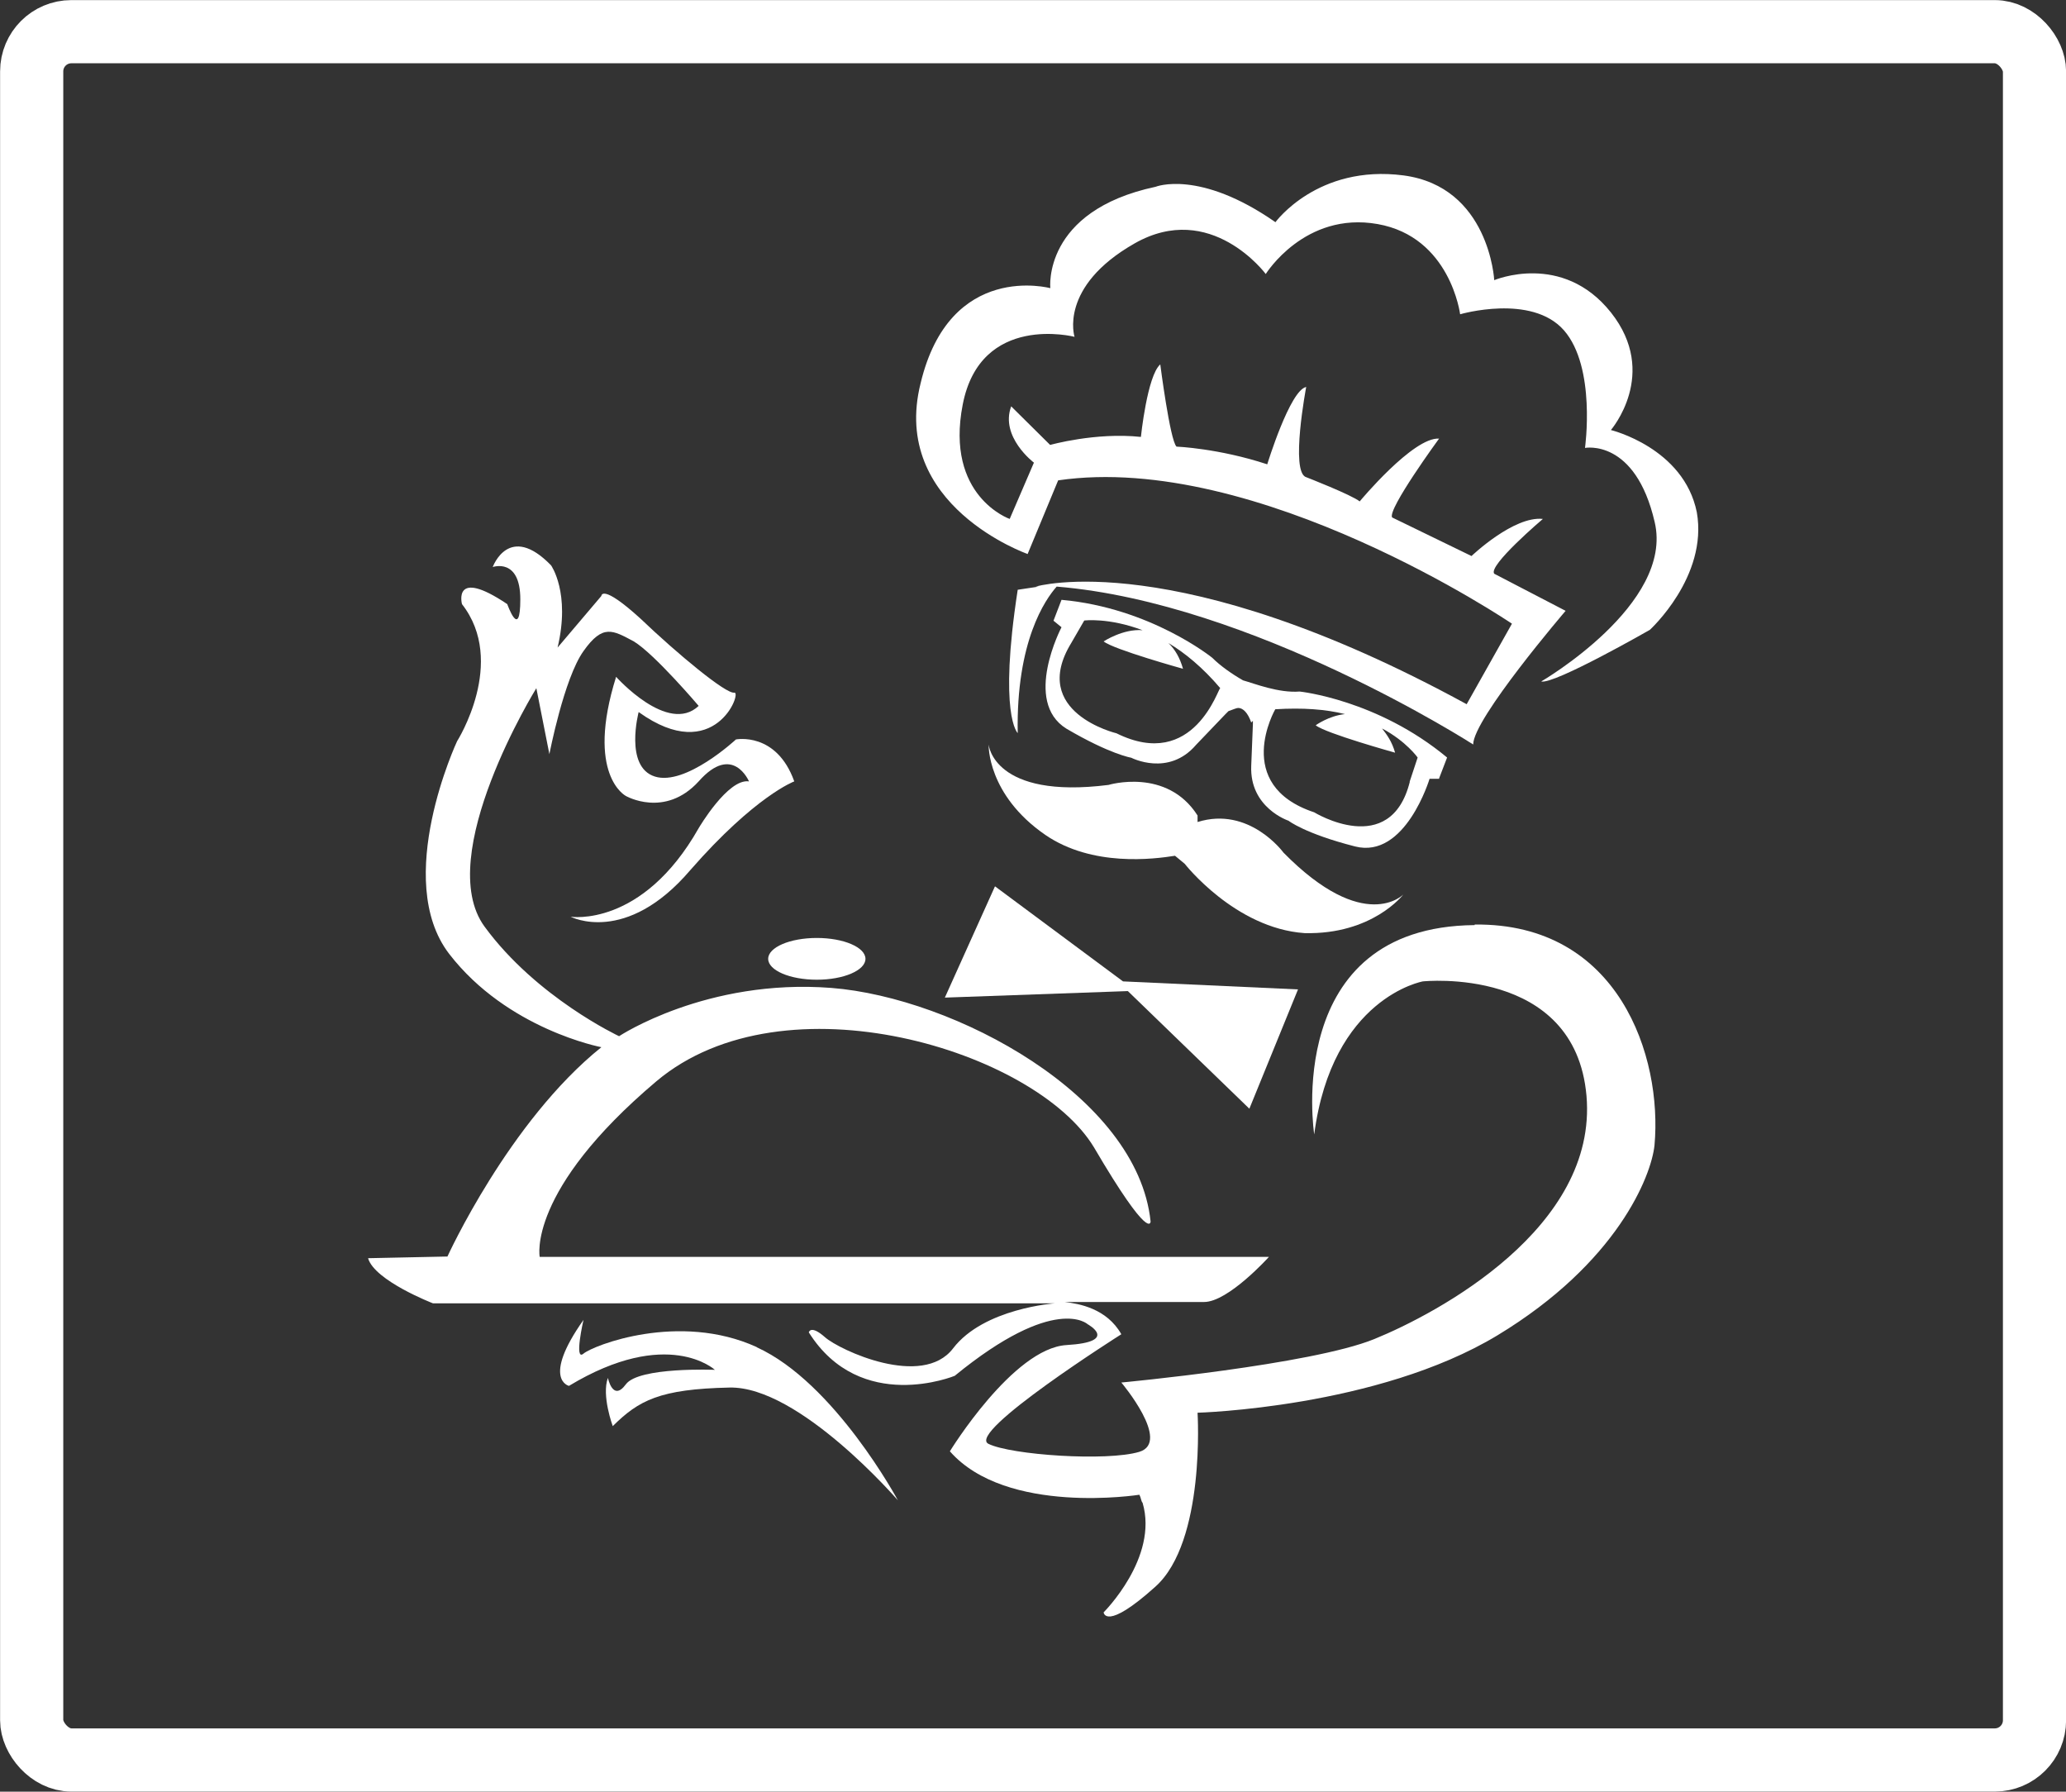
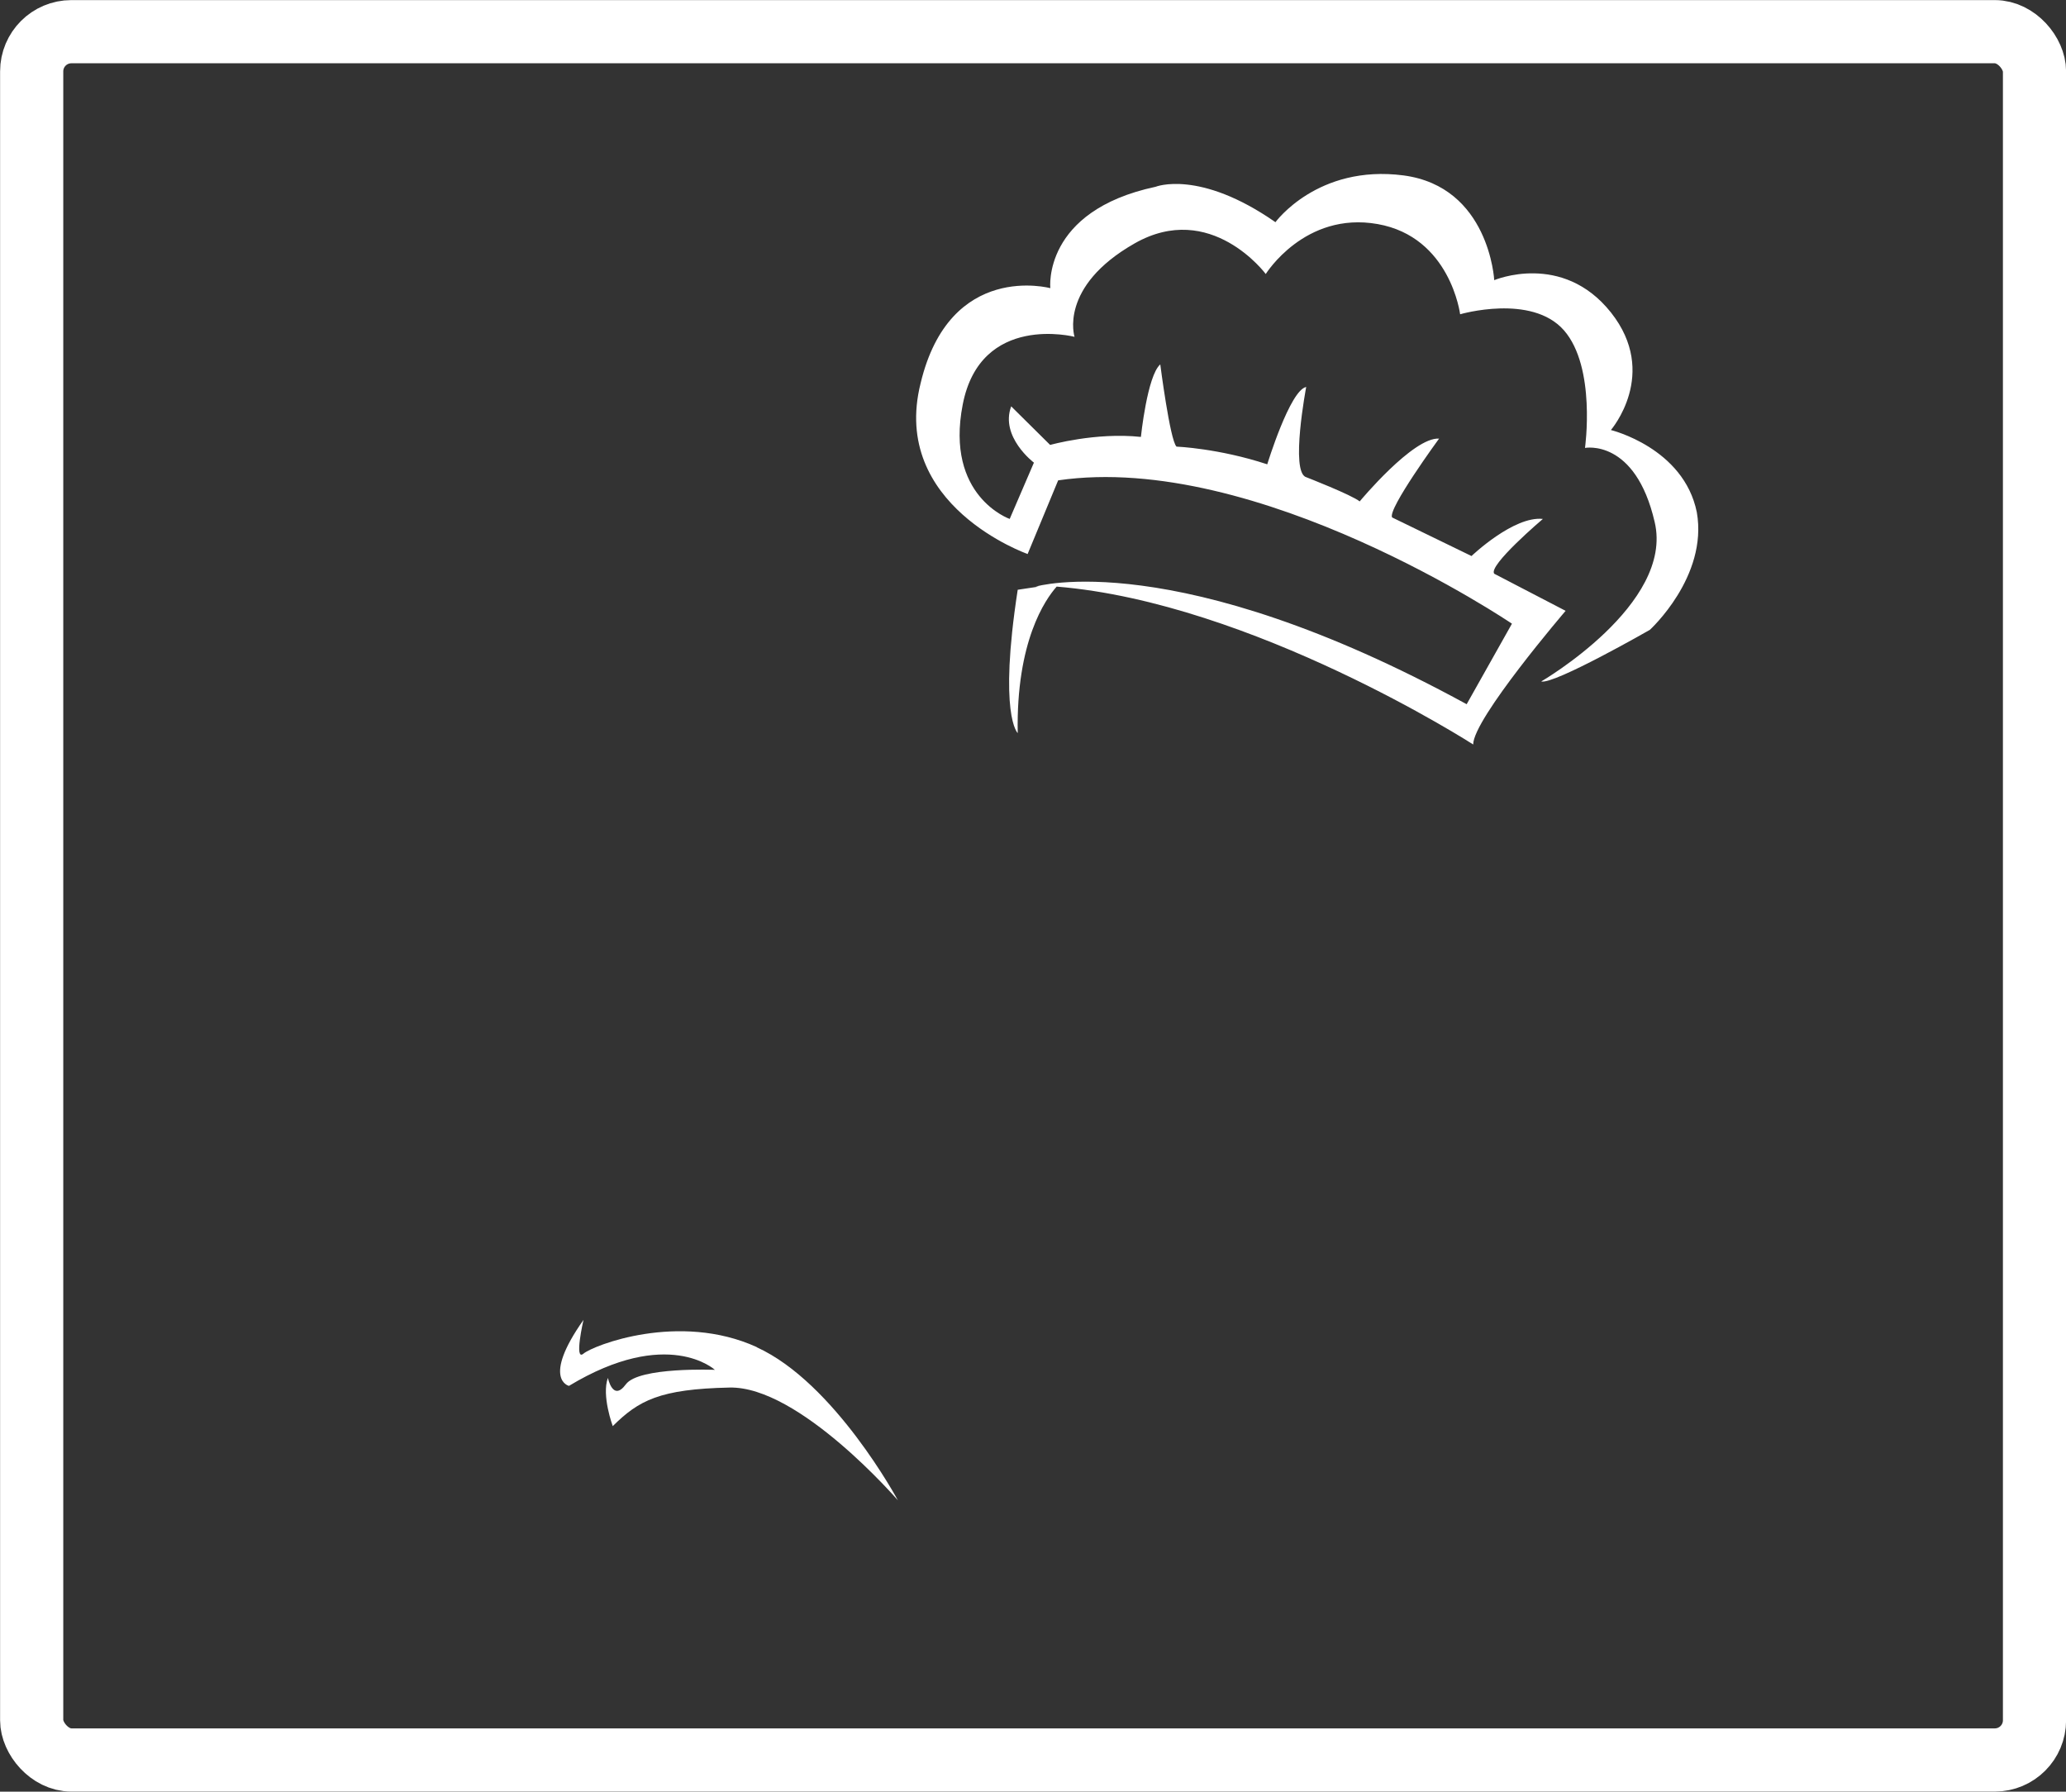
<svg xmlns="http://www.w3.org/2000/svg" id="Layer_2" data-name="Layer 2" viewBox="0 0 110.86 96.12">
  <rect x="0" y="0" width="110.86" height="96.12" fill="#333333" stroke="none" />
  <defs>
    <style>      .cls-1 {        fill: none;        stroke: #fff;        stroke-miterlimit: 10;        stroke-width: 3.39px;      }      .cls-2 {        fill: #fff;        stroke-width: 0px;      }    </style>
  </defs>
  <g id="Layer_1-2" data-name="Layer 1">
    <g>
      <g>
-         <ellipse class="cls-2" cx="43.83" cy="51.44" rx="2.61" ry="1.12" />
-         <polygon class="cls-2" points="53.39 47.55 50.7 53.52 60.52 53.17 67.04 59.48 69.65 53.08 60.26 52.65 53.39 47.55" />
-         <path class="cls-2" d="M75.3,47.99s-2.09,2.16-6.43-2.25c0,0-1.83-2.51-4.61-1.64v-.35c-1.65-2.59-4.78-1.64-4.78-1.64-6.17.78-6.43-2.16-6.43-2.16,0,0-.09,2.68,3.04,4.84,2.52,1.73,5.83,1.3,6.96,1.12l.52.43s2.7,3.46,6.43,3.72c3.65.09,5.3-2.07,5.3-2.07Z" />
        <path class="cls-2" d="M55.13,29.75l1.65-3.98c10.7-1.56,24.35,7.69,24.35,7.69l-2.43,4.32c-15.65-8.55-23.13-6.31-23.13-6.31h.17l-1.13.17c-1.04,6.74,0,7.69,0,7.69-.09-4.93,1.48-7.17,2.09-7.86,10.52.86,22.35,8.47,22.35,8.47,0-1.38,4.96-7.17,4.96-7.17l-3.83-1.99c-.35-.43,2.61-2.94,2.61-2.94-1.57-.17-3.83,1.99-3.83,1.99l-4.26-2.07c-.26-.43,2.52-4.23,2.52-4.23-1.39-.09-4.26,3.37-4.26,3.37-.43-.35-2.87-1.3-2.87-1.3-.87-.26,0-4.84,0-4.84-.87.17-2.09,4.15-2.09,4.15-2.61-.86-4.87-.95-4.87-.95-.35-.35-.87-4.41-.87-4.41-.7.6-1.04,3.89-1.04,3.89-2.43-.26-4.87.43-4.87.43l-2.09-2.07c-.61,1.64,1.22,3.02,1.22,3.02l-1.3,3.02s-3.48-1.21-2.52-6.14c.96-4.93,6-3.63,6-3.63,0,0-.87-2.68,3.22-5.01,4.09-2.33,7.04,1.64,7.04,1.64,0,0,2.09-3.37,6-2.68,3.91.69,4.43,4.84,4.43,4.84,0,0,3.83-1.12,5.57.86,1.74,1.99,1.13,6.31,1.13,6.31,0,0,2.7-.52,3.74,3.98,1.04,4.41-6.09,8.55-6.09,8.55.7.17,5.83-2.77,5.83-2.77,0,0,3.13-2.85,2.52-6.31-.7-3.46-4.61-4.41-4.61-4.41,0,0,2.61-3.02,0-6.31-2.61-3.28-6.26-1.73-6.26-1.73,0,0-.26-5.01-4.87-5.62-4.61-.6-6.87,2.51-6.87,2.51-4.09-2.85-6.43-1.9-6.43-1.9-6.09,1.3-5.65,5.44-5.65,5.44,0,0-5.39-1.47-6.96,5.1-1.65,6.57,5.74,9.16,5.74,9.16Z" />
-         <path class="cls-2" d="M77.22,41.76l.43-1.12c-3.74-3.11-7.91-3.54-7.91-3.54-1.13.09-2.43-.43-3.04-.6-.61-.35-1.22-.78-1.65-1.21,0,0-3.3-2.68-8.09-3.11l-.43,1.12.43.35s-2.09,3.98.26,5.44c2.35,1.38,3.48,1.56,3.48,1.56,0,0,2,1.04,3.48-.69l1.57-1.64.17-.17c.26-.09.43-.17.52-.17.26,0,.52.26.7.78l.09-.09v.17l-.09,2.25c-.09,2.25,2,2.94,2,2.94,0,0,.87.69,3.57,1.38,2.7.69,4-3.63,4-3.63h.52ZM59.91,39.34s-4.7-1.12-2.43-4.84l.7-1.21s1.3-.17,3.13.52c-1.04-.09-2.09.6-2.09.6.52.43,4.26,1.47,4.26,1.47-.17-.6-.43-1.04-.78-1.38.87.52,1.83,1.3,2.78,2.42-.09-.09-1.39,4.49-5.57,2.42ZM75.65,41.94c-1.04,4.15-5.13,1.64-5.13,1.64-4.43-1.47-2.09-5.53-2.09-5.53,1.48-.09,2.7,0,3.74.26-.87.09-1.57.6-1.57.6.52.43,4.26,1.47,4.26,1.47-.17-.6-.43-.95-.7-1.3,1.3.69,1.91,1.56,1.91,1.56l-.43,1.3Z" />
-         <path class="cls-2" d="M79.13,49.63c-10.35.09-8.61,11.23-8.61,11.23.96-7.35,5.83-8.21,5.83-8.21,0,0,8.17-.86,8.78,6.14.61,7.09-8,11.67-11.39,13.05-3.39,1.38-13.57,2.33-13.57,2.33,0,0,2.7,3.2.96,3.72-1.74.52-6.87.17-8.09-.43s7.13-5.88,7.13-5.88c-.78-1.38-2.26-1.64-3.04-1.73h7.48c1.3,0,3.48-2.42,3.48-2.42H28.96s-.7-3.54,6.26-9.42c6.87-5.79,20.35-1.64,23.48,3.54,3.04,5.18,3.04,3.98,3.04,3.98-.7-6.74-10.52-12.01-17.13-12.53-6.7-.52-11.39,2.59-11.39,2.59,0,0-4.43-2.07-7.22-5.88-2.78-3.8,2.78-12.79,2.78-12.79l.7,3.54s.78-4.06,1.83-5.53c1.04-1.47,1.57-1.12,2.7-.52,1.13.69,3.48,3.46,3.48,3.46-1.65,1.56-4.43-1.56-4.43-1.56-1.65,5.27.52,6.39.52,6.39,0,0,2.09,1.21,3.91-.78,1.83-2.07,2.7,0,2.7,0-1.13-.17-2.7,2.51-2.7,2.51-3.04,5.36-6.87,4.75-6.87,4.75,0,0,2.96,1.56,6.43-2.51,3.48-3.98,5.57-4.75,5.57-4.75-.96-2.68-3.13-2.25-3.13-2.25,0,0-2.7,2.51-4.35,1.99-1.65-.52-.87-3.46-.87-3.46,4.09,2.94,5.57-1.12,5.13-1.04s-3.04-2.07-5.04-3.98c-2.09-1.9-2.09-1.21-2.09-1.21l-2.35,2.77c.7-2.94-.35-4.41-.35-4.41-2.26-2.33-3.13.09-3.13.09,0,0,1.48-.52,1.48,1.73s-.7.26-.7.26c-2.96-1.99-2.43,0-2.43,0,2.43,3.11-.26,7.35-.26,7.35,0,0-3.48,7.43-.43,11.41,3.13,4.06,8.17,5.01,8.17,5.01-4.96,3.98-8.26,11.23-8.26,11.23l-4.26.09c.35,1.21,3.48,2.42,3.48,2.42h33.39s-3.83.26-5.48,2.42c-1.65,2.16-6.09.09-6.87-.6-.78-.69-.87-.26-.87-.26,2.78,4.41,7.83,2.33,7.83,2.33,5.39-4.41,7.13-2.77,7.13-2.77,0,0,1.74.95-1.13,1.12-2.87.17-6.26,5.7-6.26,5.7,3.04,3.46,10.17,2.33,10.17,2.33.09.17.09.35.17.43.87,2.94-2.09,5.88-2.09,5.88,0,0,.09,1.04,2.78-1.38,2.7-2.42,2.26-9.33,2.26-9.33,0,0,9.65-.26,16.09-4.15,6.43-3.89,8.26-8.55,8.43-10.2.43-4.75-1.91-11.93-9.65-11.84Z" />
        <path class="cls-2" d="M40.61,72.27c-4.17-1.9-8.78-.09-9.3.35s0-1.81,0-1.81c-2.26,3.2-.78,3.54-.78,3.54,5.3-3.2,7.83-.86,7.83-.86,0,0-4.09-.17-4.78.78-.7.95-.96-.35-.96-.35-.35.95.26,2.59.26,2.59,1.39-1.38,2.52-1.99,6.26-2.07,3.74-.09,9.04,6.05,9.04,6.05,0,0-3.39-6.31-7.57-8.21Z" />
      </g>
      <rect class="cls-1" x="1.7" y="1.7" width="107.47" height="92.72" rx="2.13" ry="2.13" />
    </g>
  </g>
</svg>